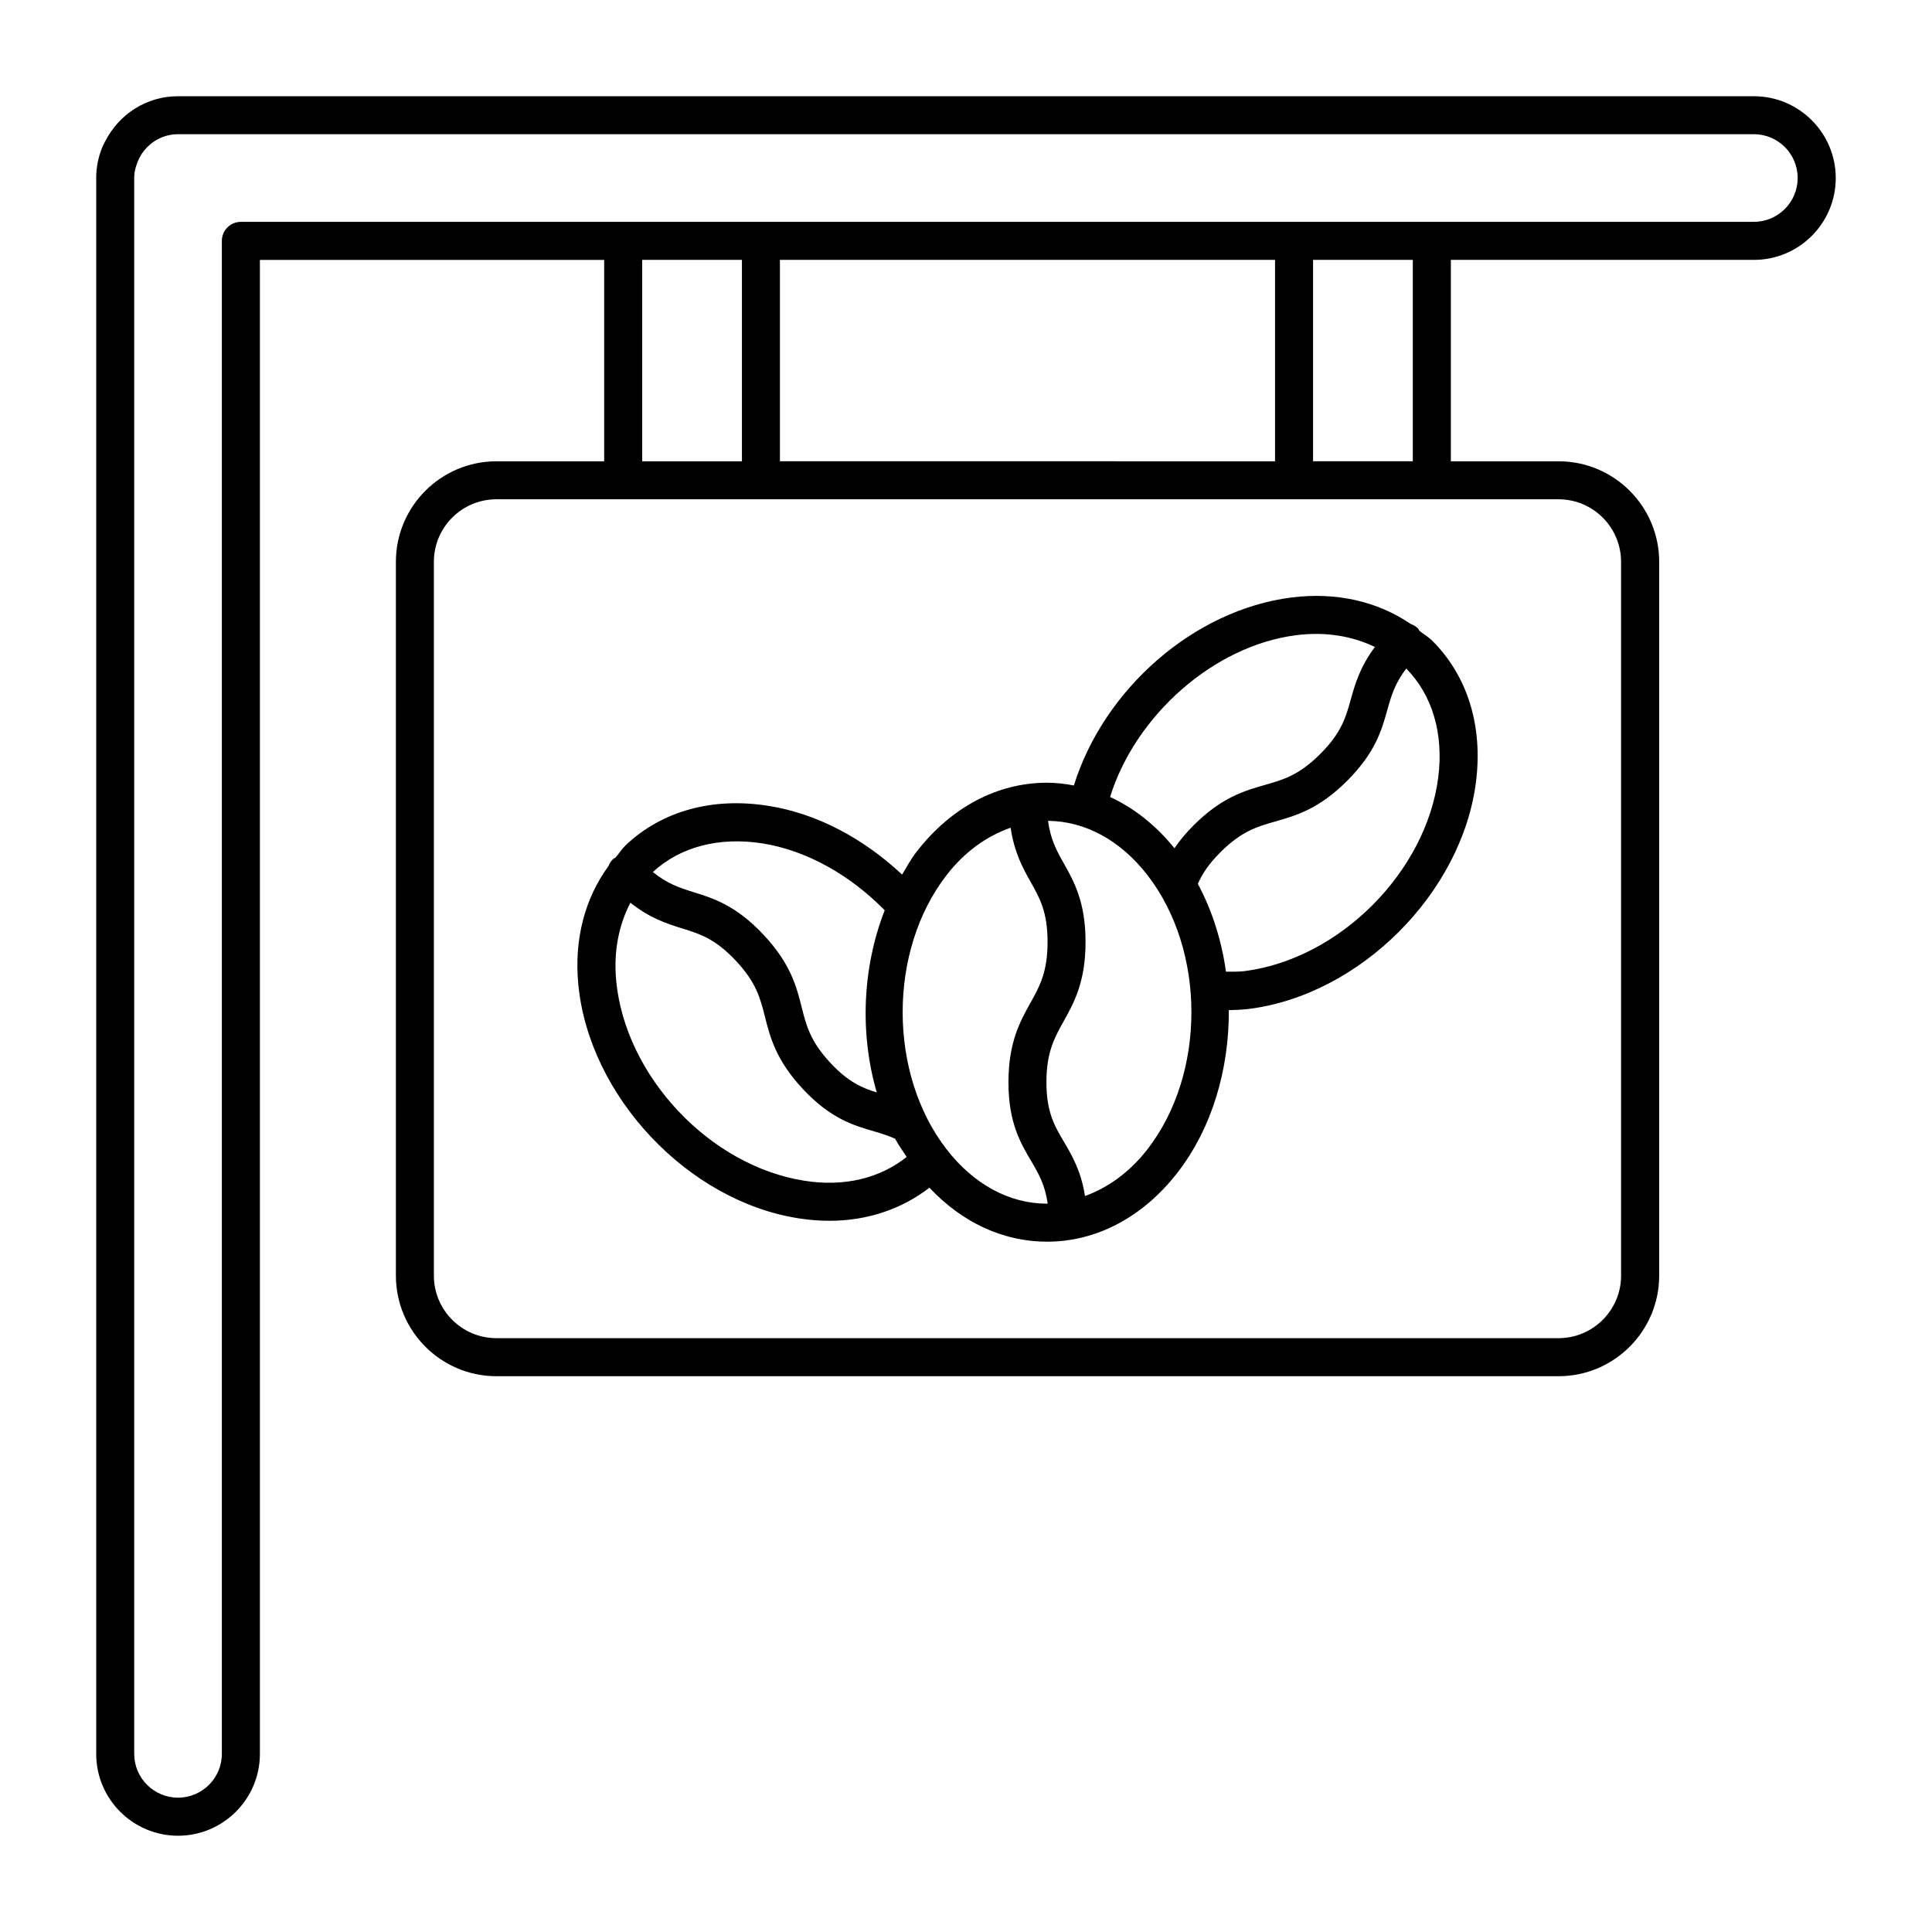
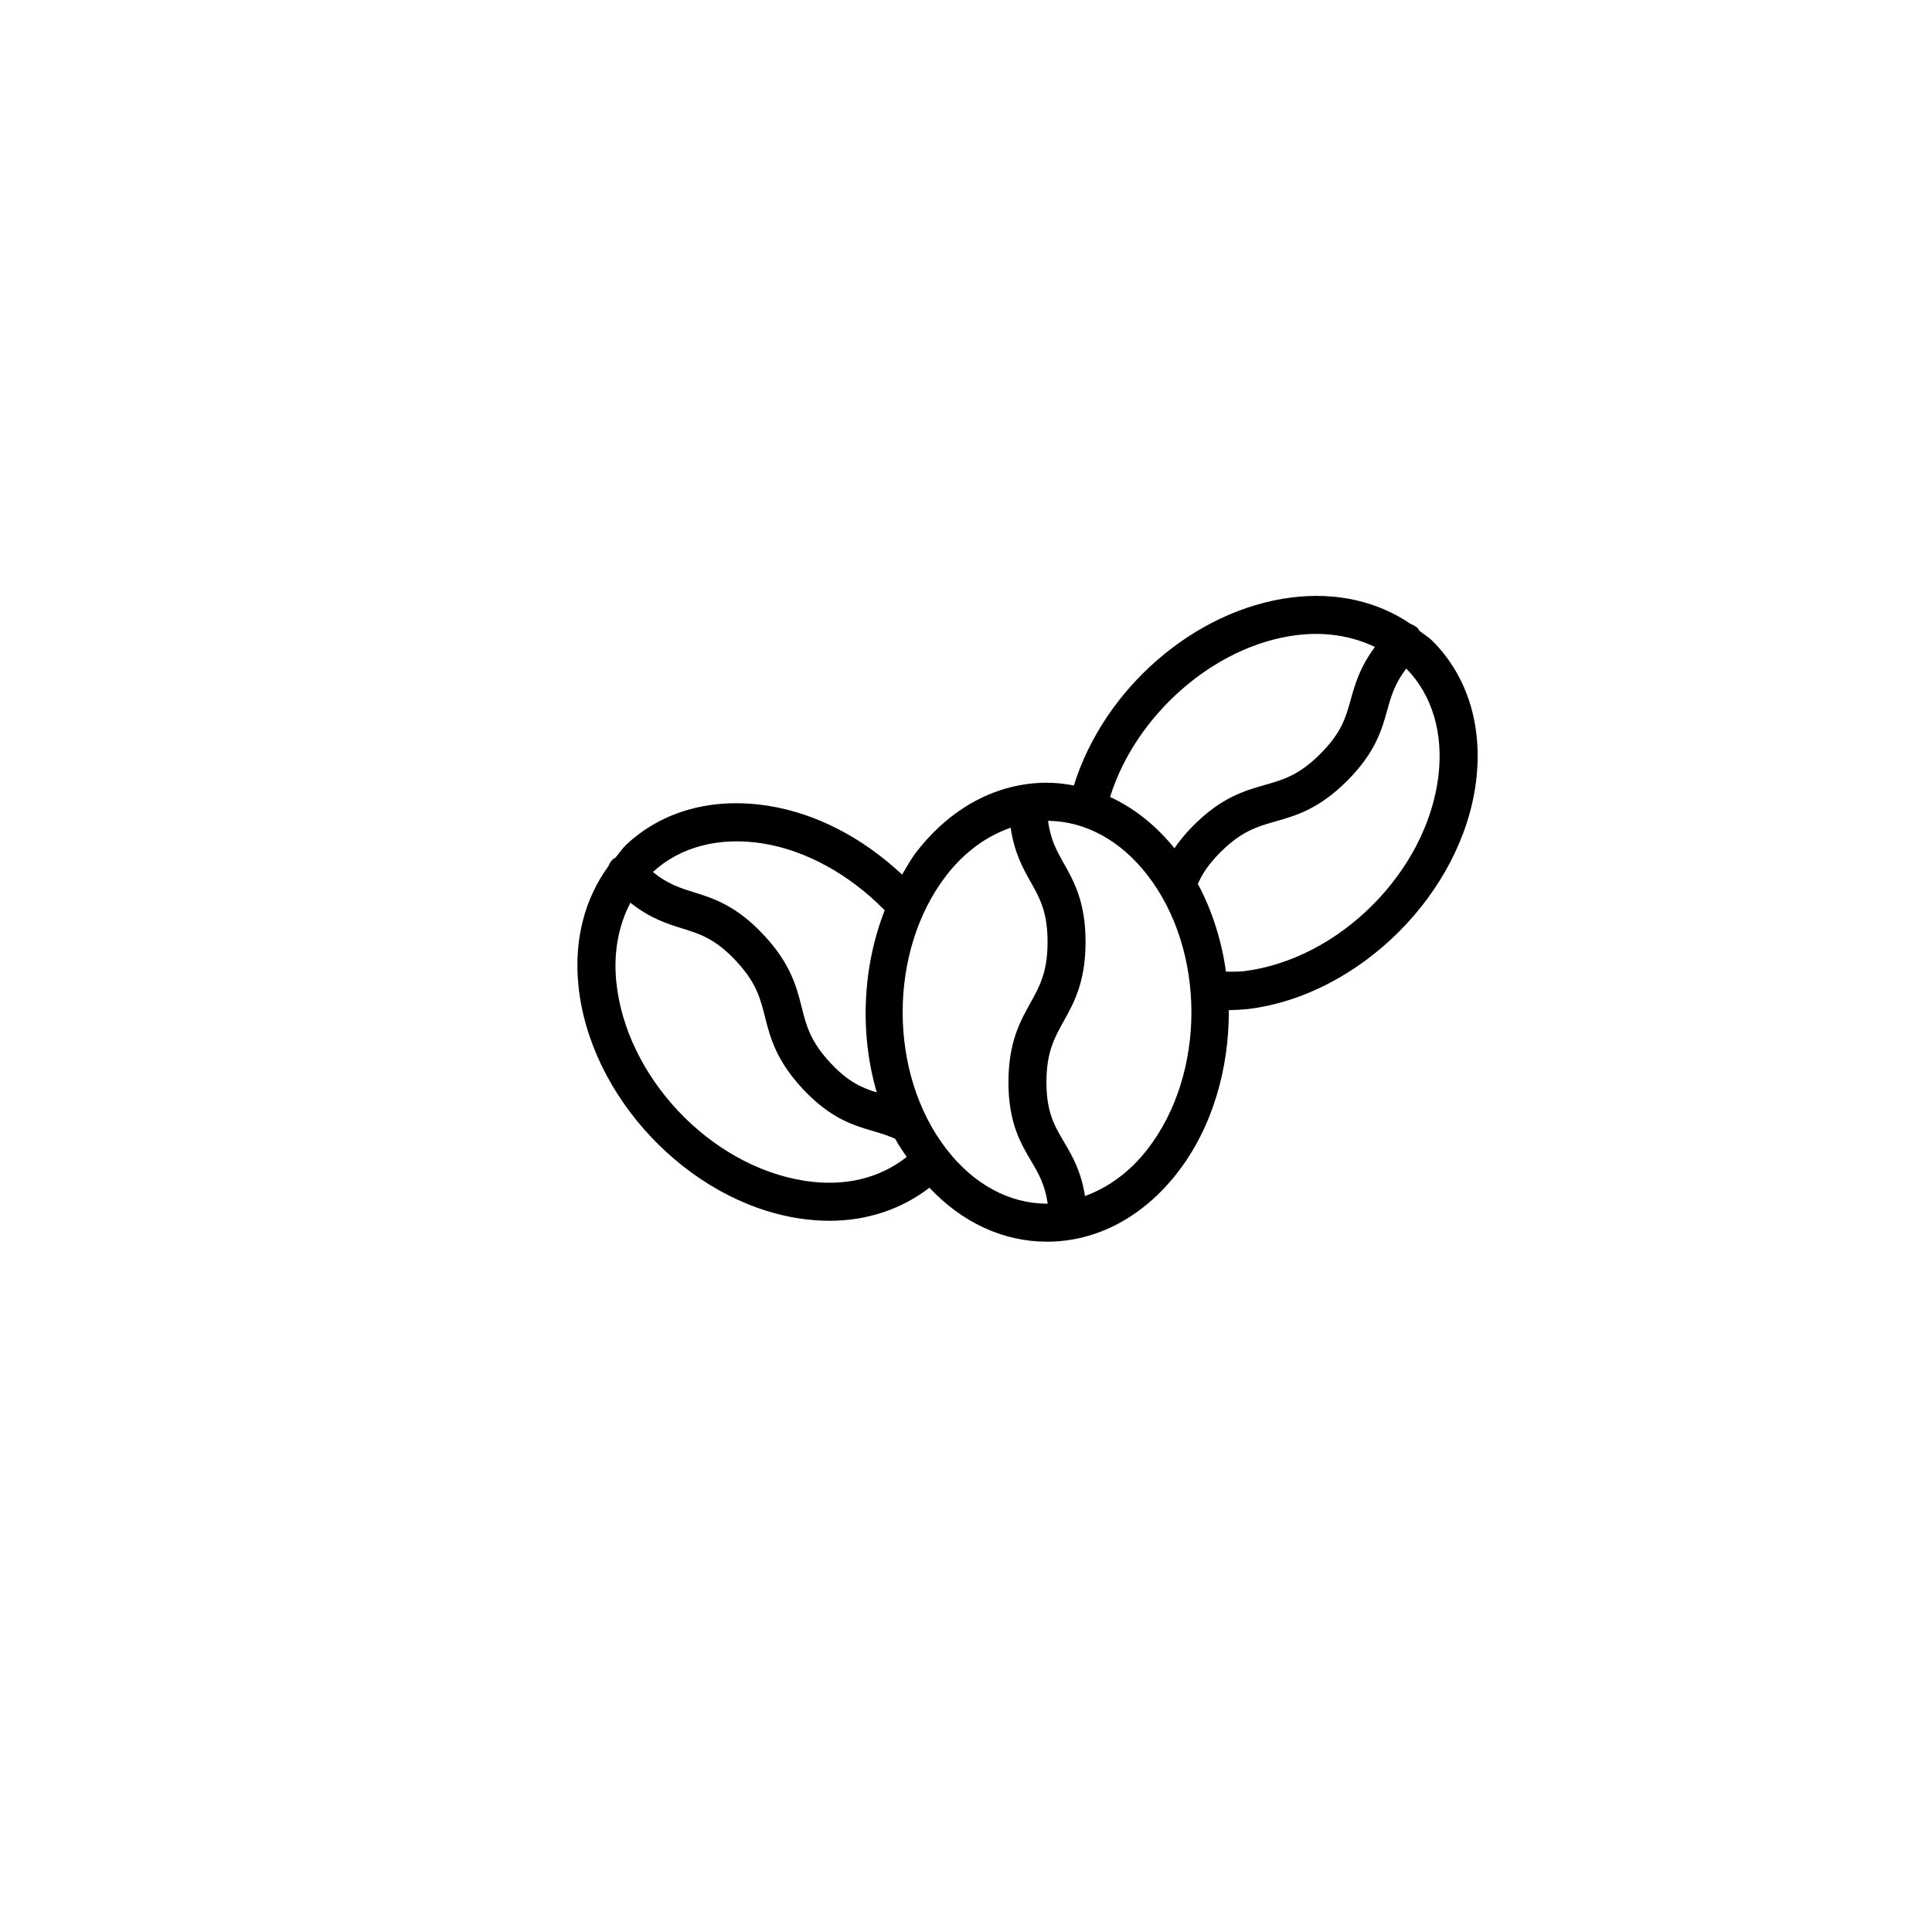
<svg xmlns="http://www.w3.org/2000/svg" fill="#000000" width="800px" height="800px" version="1.1" viewBox="144 144 512 512">
  <g>
    <path d="m519.75 310.52c-0.543-0.543-1.188-0.906-1.875-1.148-8.707-5.945-19.637-8.543-31.629-7.031-25.895 3.285-49.734 24.336-57.656 49.816-2.336-0.434-4.715-0.727-7.125-0.727-13.141 0-25.414 6.5-34.562 18.289-1.461 1.883-2.609 4-3.84 6.055-10.328-9.664-22.633-16.203-35.457-18.219-14.773-2.348-28.133 1.352-37.707 10.359-1.066 1.02-1.844 2.258-2.793 3.367-0.223 0.152-0.465 0.223-0.664 0.414-0.562 0.523-0.938 1.16-1.199 1.832-6.207 8.516-9.148 19.316-7.981 31.398 2.84 29.555 29 57.344 58.312 61.938 2.812 0.441 5.582 0.656 8.293 0.656 10.047 0 19.156-3.144 26.441-8.766 8.676 9.25 19.566 14.297 31.145 14.309 13.148 0 25.422-6.508 34.59-18.297 9.199-11.859 13.703-27.488 13.602-43.066 1.762-0.051 3.535-0.109 5.34-0.324 29.453-3.727 56.438-30.723 60.164-60.156 1.875-14.812-2.238-28.082-11.539-37.371-1.047-1.047-2.309-1.773-3.457-2.691-0.141-0.215-0.223-0.457-0.402-0.637zm-32.234 1.812c7.769-0.988 14.844 0.23 20.848 3.125-3.941 5.289-5.262 9.824-6.398 13.914-1.309 4.715-2.438 8.797-8.082 14.43-5.652 5.652-9.812 6.832-14.629 8.203-5.379 1.531-11.496 3.266-18.973 10.75-2.004 2.004-3.637 3.988-5.039 6.035-4.938-6.098-10.73-10.66-17.059-13.582 6.719-21.633 27.52-40.113 49.332-42.875zm-141.47 55.176c11.586 1.824 23.195 8.312 32.406 17.734-5.894 15.094-6.672 32.598-2.098 48.266-3.879-1.199-7.527-2.762-12.133-7.668-5.481-5.824-6.539-10.016-7.758-14.883-1.371-5.441-2.922-11.598-10.195-19.316-7.273-7.727-13.25-9.582-18.52-11.227-3.637-1.129-6.902-2.207-10.73-5.32 7.254-6.68 17.531-9.387 29.027-7.586zm11.105 89.398c-25.059-3.93-47.418-27.68-49.848-52.941-0.746-7.801 0.684-14.82 3.758-20.738 5.16 4.102 9.652 5.551 13.715 6.812 4.676 1.449 8.715 2.711 14.176 8.504 5.473 5.812 6.531 10.016 7.758 14.871 1.371 5.43 2.922 11.586 10.188 19.324 7.316 7.769 13.391 9.523 18.742 11.082 1.914 0.555 3.75 1.148 5.582 1.953 0.887 1.703 2.023 3.223 3.055 4.828-7.086 5.629-16.477 7.996-27.125 6.305zm37.723-8.305c-15.547-20.051-15.547-52.668 0-72.711 4.805-6.195 10.66-10.34 16.957-12.535 0.957 6.531 3.215 10.672 5.301 14.367 2.41 4.262 4.484 7.949 4.484 15.91 0 7.992-2.106 11.77-4.543 16.152-2.731 4.887-5.824 10.438-5.824 21.051 0 10.68 3.223 16.133 6.074 20.938 1.945 3.293 3.648 6.309 4.324 11.195-0.059 0-0.121 0.02-0.18 0.02-9.957-0.008-19.398-5.106-26.594-14.387zm53.203-0.02c-4.707 6.066-10.41 10.137-16.547 12.383-0.996-6.508-3.367-10.641-5.551-14.328-2.5-4.223-4.664-7.879-4.664-15.801 0-7.992 2.106-11.77 4.543-16.152 2.731-4.887 5.824-10.438 5.824-21.051 0-10.609-3.074-16.062-5.785-20.867-1.875-3.316-3.516-6.34-4.16-11.234 9.855 0.09 19.207 5.168 26.328 14.359 15.559 20.055 15.559 52.66 0.012 72.691zm77.082-98.637c-3.184 25.172-26.25 48.234-51.398 51.418-1.672 0.211-3.246 0.102-4.867 0.133-1.148-8.211-3.637-16.133-7.445-23.254 0.996-2.309 2.621-5.039 5.953-8.363 5.644-5.644 9.805-6.82 14.609-8.191 5.391-1.531 11.508-3.266 19.004-10.77 7.508-7.508 9.18-13.531 10.66-18.852 1.02-3.668 1.996-6.961 4.996-10.891 6.918 7.035 9.941 17.234 8.488 28.77z" />
-     <path d="m608.81 169.5h-417.63c-8.172 0-15.559 4.574-19.355 12.043-0.121 0.211-0.605 1.188-0.695 1.41-1.078 2.629-1.633 5.402-1.633 8.242v417.61c0 11.961 9.723 21.684 21.684 21.684 11.961 0 21.695-9.734 21.695-21.684v-395.93h91.238v53.375l-28.555-0.004c-14.691 0-26.641 11.949-26.641 26.641v189.17c0 14.691 11.949 26.652 26.641 26.652h281.49c14.691 0 26.652-11.961 26.652-26.652v-189.17c0-14.691-11.961-26.641-26.652-26.641h-28.555v-53.375h80.316c11.961 0 21.684-9.723 21.684-21.684 0-11.957-9.734-21.684-21.684-21.684zm-294.62 43.371h26.43v53.375h-26.43zm167.71 0v53.375l-131.21-0.004v-53.375zm91.703 80.012v189.17c0 9.141-7.426 16.574-16.574 16.574h-281.48c-9.129 0-16.566-7.426-16.566-16.574v-189.17c0-9.141 7.426-16.566 16.566-16.566h281.49c9.133 0.004 16.559 7.43 16.559 16.566zm-55.195-26.641h-26.43v-53.375h26.43zm90.395-63.449h-400.97c-2.781 0-5.039 2.258-5.039 5.039v400.96c0 6.41-5.211 11.609-11.617 11.609-6.398 0-11.609-5.211-11.609-11.609v-417.61c0-1.512 0.293-2.984 1.309-5.211 2.004-3.949 5.953-6.41 10.309-6.41h417.61c6.41 0 11.609 5.211 11.609 11.609 0 6.398-5.199 11.617-11.598 11.617z" />
  </g>
</svg>